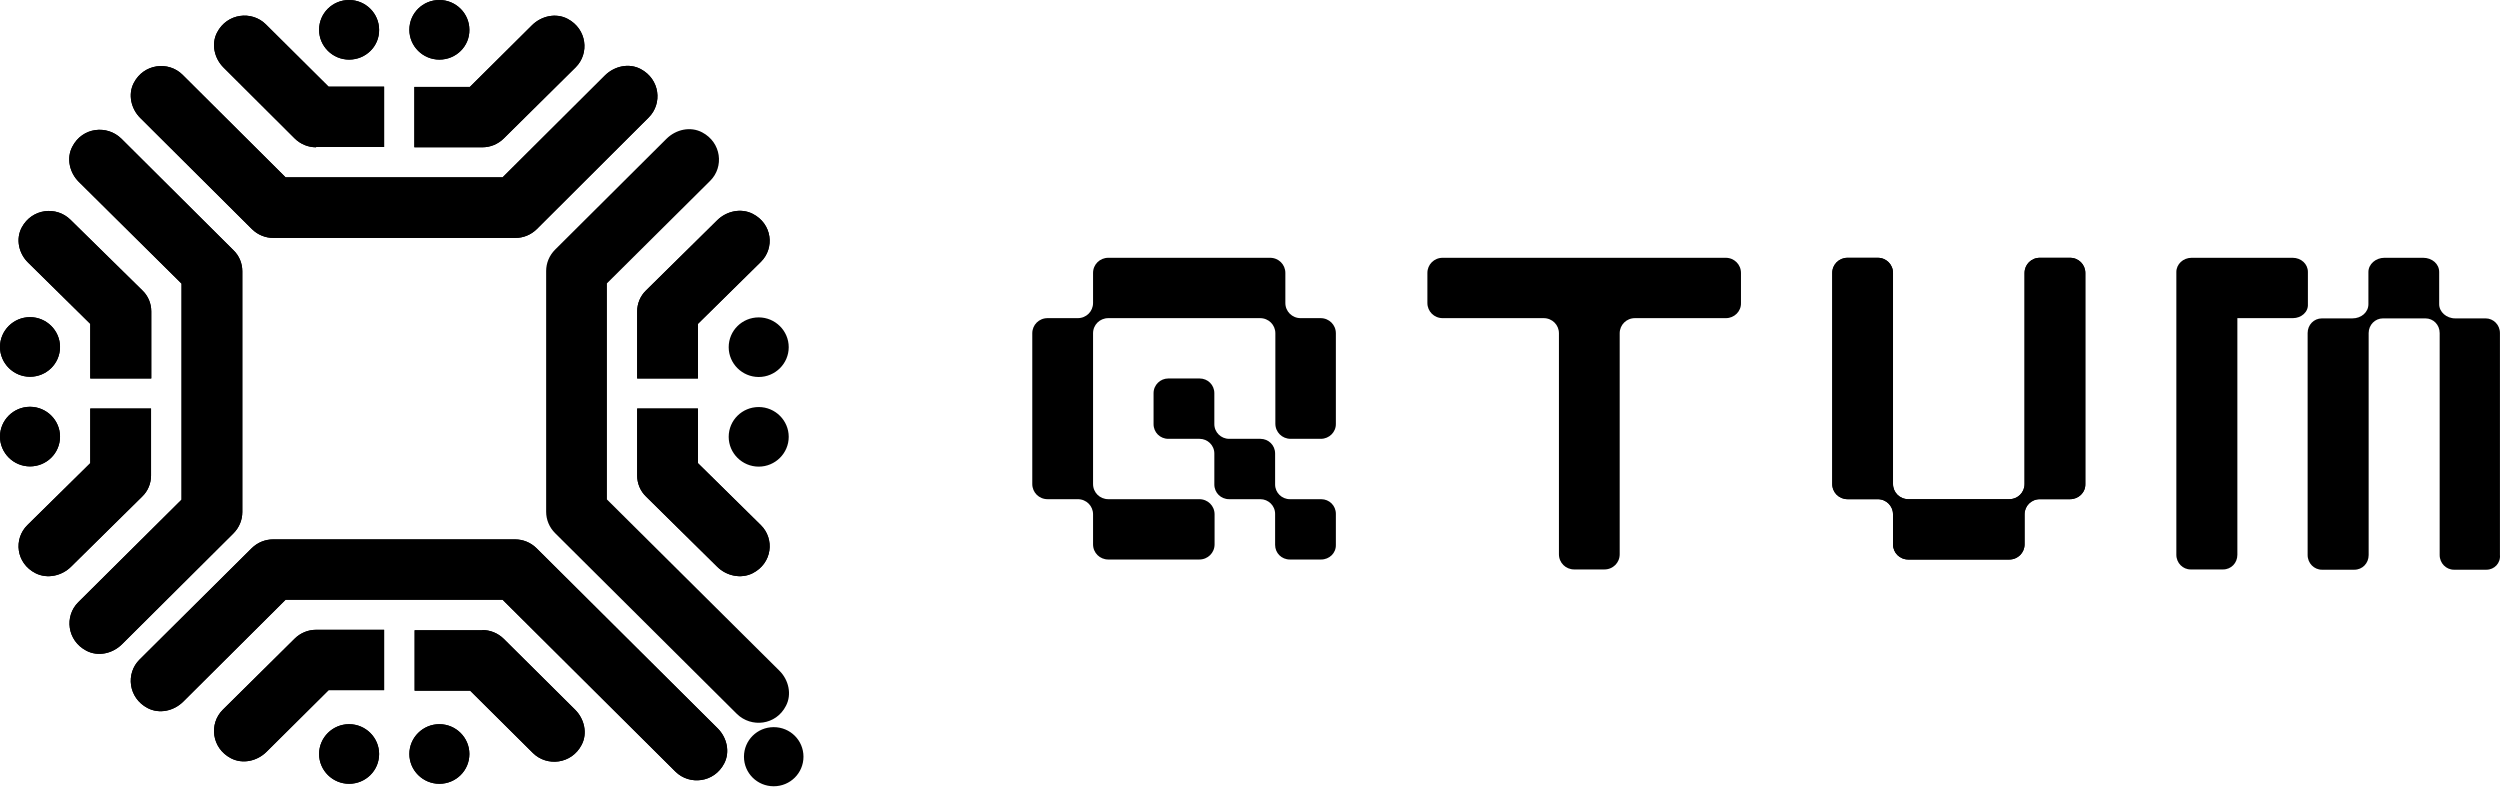
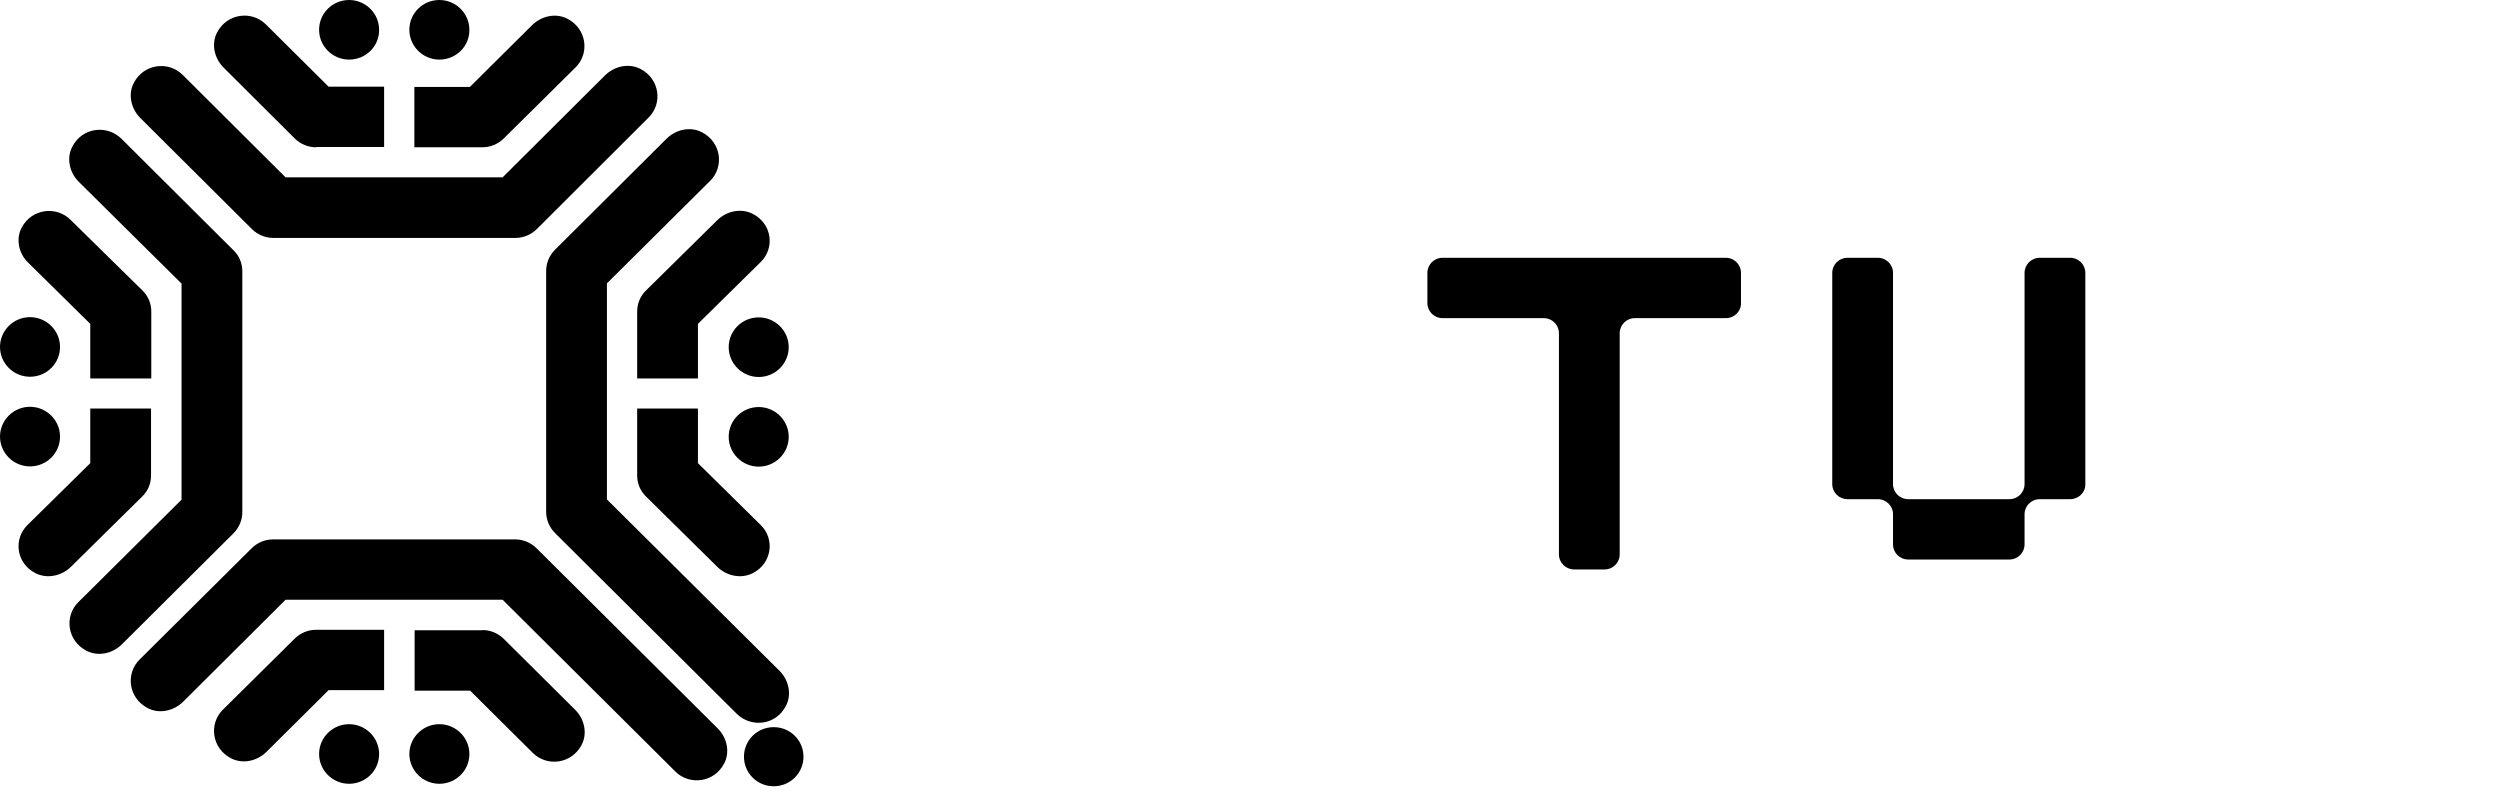
<svg xmlns="http://www.w3.org/2000/svg" width="113" height="36" viewBox="0 0 113 36" fill="none">
  <path fill-rule="evenodd" clip-rule="evenodd" d="M34.972 35.539C34.226 35.539 33.627 34.944 33.627 34.203C33.627 33.462 34.226 32.867 34.972 32.867C35.718 32.867 36.317 33.462 36.317 34.203C36.317 34.944 35.718 35.539 34.972 35.539ZM34.294 21.092C33.548 21.092 32.937 20.486 32.937 19.745C32.937 18.993 33.548 18.398 34.294 18.398C35.04 18.398 35.65 19.004 35.65 19.745C35.65 20.486 35.04 21.092 34.294 21.092ZM34.294 17.04C33.548 17.04 32.937 16.434 32.937 15.693C32.937 14.941 33.548 14.346 34.294 14.346C35.04 14.346 35.65 14.952 35.65 15.693C35.65 16.434 35.04 17.04 34.294 17.04ZM31.547 14.638V17.107H28.8V14.278V14.076C28.8 13.728 28.936 13.38 29.207 13.122L32.417 9.957C32.836 9.541 33.491 9.395 34.022 9.665C34.904 10.114 35.028 11.214 34.384 11.843L31.547 14.638ZM34.022 25.908C33.491 26.177 32.836 26.031 32.417 25.616L29.207 22.45C28.936 22.192 28.8 21.844 28.8 21.496V21.294V18.465H31.547V20.935L34.384 23.73C35.028 24.359 34.904 25.459 34.022 25.908ZM27.433 12.808V17.691V22.574L35.232 30.319C35.65 30.735 35.797 31.386 35.526 31.902C35.074 32.789 33.955 32.901 33.31 32.272L25.093 24.1C24.822 23.831 24.686 23.483 24.686 23.135V22.574V17.691V12.808V12.247C24.686 11.899 24.822 11.551 25.093 11.281L30.123 6.275C30.552 5.848 31.208 5.702 31.739 5.983C32.609 6.443 32.734 7.543 32.101 8.172L27.433 12.808ZM24.268 10.35C23.997 10.619 23.646 10.754 23.296 10.754H22.731H17.825H12.919H12.354C12.004 10.754 11.653 10.619 11.382 10.35L6.341 5.332C5.923 4.917 5.776 4.266 6.047 3.749C6.499 2.874 7.618 2.75 8.251 3.379L12.908 8.015H17.814H22.719L27.342 3.412C27.772 2.986 28.427 2.84 28.959 3.121C29.829 3.581 29.953 4.681 29.32 5.31L24.268 10.35ZM22.776 6.252C22.505 6.522 22.154 6.657 21.804 6.657H21.6H18.729V3.929H21.239L24.042 1.145C24.471 0.718 25.127 0.572 25.658 0.853C26.528 1.313 26.653 2.413 26.02 3.042L22.776 6.252ZM19.86 2.694C19.114 2.694 18.503 2.088 18.503 1.347C18.503 0.595 19.114 0 19.86 0C20.606 0 21.216 0.606 21.216 1.347C21.227 2.088 20.617 2.694 19.86 2.694ZM14.287 6.657C13.937 6.657 13.586 6.522 13.315 6.252L10.105 3.053C9.687 2.638 9.54 1.987 9.811 1.47C10.263 0.595 11.382 0.471 12.015 1.1L14.852 3.918H17.362V6.645H14.491H14.287V6.657ZM15.779 2.694C15.033 2.694 14.423 2.088 14.423 1.347C14.423 0.595 15.033 0 15.779 0C16.525 0 17.136 0.606 17.136 1.347C17.147 2.088 16.537 2.694 15.779 2.694ZM10.953 12.258V12.819V17.702V22.585V23.146C10.953 23.494 10.817 23.842 10.546 24.112L5.516 29.118C5.086 29.545 4.431 29.691 3.9 29.41C3.029 28.95 2.905 27.85 3.538 27.221L8.206 22.585V17.702V12.819L3.56 8.217C3.142 7.801 2.995 7.15 3.267 6.634C3.719 5.747 4.838 5.635 5.482 6.264L10.546 11.304C10.817 11.562 10.953 11.91 10.953 12.258ZM6.431 13.122C6.703 13.38 6.838 13.728 6.838 14.076V14.278V17.107H4.08V14.638L1.277 11.876C0.848 11.461 0.701 10.81 0.983 10.282C1.447 9.418 2.554 9.306 3.187 9.934L6.431 13.122ZM1.356 14.335C2.102 14.335 2.713 14.941 2.713 15.682C2.713 16.434 2.102 17.029 1.356 17.029C0.61 17.029 0 16.422 0 15.682C0 14.941 0.61 14.335 1.356 14.335ZM1.356 18.387C2.102 18.387 2.713 18.993 2.713 19.734C2.713 20.486 2.102 21.081 1.356 21.081C0.61 21.081 0 20.475 0 19.734C0 18.993 0.61 18.387 1.356 18.387ZM4.08 20.935V18.465H6.827V21.294V21.496C6.827 21.844 6.691 22.192 6.42 22.45L3.21 25.616C2.792 26.031 2.136 26.177 1.605 25.908C0.723 25.459 0.599 24.359 1.243 23.73L4.08 20.935ZM11.371 24.785C11.642 24.516 11.993 24.381 12.343 24.381H12.908H17.814H22.719H23.284C23.635 24.381 23.985 24.516 24.256 24.785L32.44 32.923C32.858 33.339 33.005 33.99 32.734 34.506C32.282 35.382 31.163 35.505 30.53 34.877L22.719 27.109H17.814H12.908L8.285 31.711C7.856 32.138 7.2 32.284 6.669 32.003C5.798 31.543 5.674 30.443 6.307 29.814L11.371 24.785ZM13.315 28.871C13.586 28.602 13.937 28.467 14.287 28.467H14.491H17.362V31.195H14.852L12.049 33.979C11.62 34.405 10.964 34.551 10.433 34.27C9.562 33.81 9.438 32.71 10.071 32.081L13.315 28.871ZM15.779 32.733C16.525 32.733 17.136 33.339 17.136 34.08C17.136 34.832 16.525 35.427 15.779 35.427C15.033 35.427 14.423 34.821 14.423 34.08C14.423 33.339 15.033 32.733 15.779 32.733ZM21.804 28.478C22.154 28.478 22.505 28.613 22.776 28.882L25.997 32.081C26.415 32.497 26.562 33.148 26.291 33.664C25.839 34.54 24.72 34.663 24.087 34.035L21.25 31.217H18.741V28.489H21.612H21.804V28.478ZM19.86 32.733C20.606 32.733 21.216 33.339 21.216 34.08C21.216 34.832 20.606 35.427 19.86 35.427C19.114 35.427 18.503 34.821 18.503 34.08C18.503 33.339 19.114 32.733 19.86 32.733Z" fill="black" />
-   <path fill-rule="evenodd" clip-rule="evenodd" d="M31.547 14.638V17.107H28.8V14.278V14.076C28.8 13.728 28.936 13.38 29.207 13.122L32.417 9.957C32.836 9.541 33.491 9.395 34.022 9.665C34.904 10.114 35.028 11.214 34.384 11.843L31.547 14.638ZM34.022 25.908C33.491 26.177 32.836 26.031 32.417 25.616L29.207 22.45C28.936 22.192 28.8 21.844 28.8 21.496V21.294V18.465H31.547V20.935L34.384 23.73C35.028 24.359 34.904 25.459 34.022 25.908ZM24.268 10.35C23.997 10.619 23.646 10.754 23.296 10.754H22.731H17.825H12.919H12.354C12.004 10.754 11.653 10.619 11.382 10.35L6.341 5.332C5.923 4.917 5.776 4.266 6.047 3.749C6.499 2.874 7.618 2.75 8.251 3.379L12.908 8.015H17.814H22.719L27.342 3.412C27.772 2.986 28.427 2.84 28.959 3.121C29.829 3.581 29.953 4.681 29.32 5.31L24.268 10.35ZM22.776 6.252C22.505 6.522 22.154 6.657 21.804 6.657H21.6H18.729V3.929H21.239L24.042 1.145C24.471 0.718 25.127 0.572 25.658 0.853C26.528 1.313 26.653 2.413 26.02 3.042L22.776 6.252ZM19.86 2.694C19.114 2.694 18.503 2.088 18.503 1.347C18.503 0.595 19.114 0 19.86 0C20.606 0 21.216 0.606 21.216 1.347C21.227 2.088 20.617 2.694 19.86 2.694ZM14.287 6.657C13.937 6.657 13.586 6.522 13.315 6.252L10.105 3.053C9.687 2.638 9.54 1.987 9.811 1.47C10.263 0.595 11.382 0.471 12.015 1.1L14.852 3.918H17.362V6.645H14.491H14.287V6.657ZM15.779 2.694C15.033 2.694 14.423 2.088 14.423 1.347C14.423 0.595 15.033 0 15.779 0C16.525 0 17.136 0.606 17.136 1.347C17.147 2.088 16.537 2.694 15.779 2.694ZM10.953 12.258V12.819V17.702V22.585V23.146C10.953 23.494 10.817 23.842 10.546 24.112L5.516 29.118C5.086 29.545 4.431 29.691 3.9 29.41C3.029 28.95 2.905 27.85 3.538 27.221L8.206 22.585V17.702V12.819L3.56 8.217C3.142 7.801 2.995 7.15 3.267 6.634C3.719 5.747 4.838 5.635 5.482 6.264L10.546 11.304C10.817 11.562 10.953 11.91 10.953 12.258ZM6.431 13.122C6.703 13.38 6.838 13.728 6.838 14.076V14.278V17.107H4.08V14.638L1.277 11.876C0.848 11.461 0.701 10.81 0.983 10.282C1.447 9.418 2.554 9.306 3.187 9.934L6.431 13.122ZM1.356 14.335C2.102 14.335 2.713 14.941 2.713 15.682C2.713 16.434 2.102 17.029 1.356 17.029C0.61 17.029 0 16.422 0 15.682C0 14.941 0.61 14.335 1.356 14.335ZM1.356 18.387C2.102 18.387 2.713 18.993 2.713 19.734C2.713 20.486 2.102 21.081 1.356 21.081C0.61 21.081 0 20.475 0 19.734C0 18.993 0.61 18.387 1.356 18.387ZM4.08 20.935V18.465H6.827V21.294V21.496C6.827 21.844 6.691 22.192 6.42 22.45L3.21 25.616C2.792 26.031 2.136 26.177 1.605 25.908C0.723 25.459 0.599 24.359 1.243 23.73L4.08 20.935ZM11.371 24.785C11.642 24.516 11.993 24.381 12.343 24.381H12.908H17.814H22.719H23.284C23.635 24.381 23.985 24.516 24.256 24.785L32.44 32.923C32.858 33.339 33.005 33.99 32.734 34.506C32.282 35.382 31.163 35.505 30.53 34.877L22.719 27.109H17.814H12.908L8.285 31.711C7.856 32.138 7.2 32.284 6.669 32.003C5.798 31.543 5.674 30.443 6.307 29.814L11.371 24.785ZM13.315 28.871C13.586 28.602 13.937 28.467 14.287 28.467H14.491H17.362V31.195H14.852L12.049 33.979C11.62 34.405 10.964 34.551 10.433 34.27C9.562 33.81 9.438 32.71 10.071 32.081L13.315 28.871ZM15.779 32.733C16.525 32.733 17.136 33.339 17.136 34.08C17.136 34.832 16.525 35.427 15.779 35.427C15.033 35.427 14.423 34.821 14.423 34.08C14.423 33.339 15.033 32.733 15.779 32.733ZM21.804 28.478C22.154 28.478 22.505 28.613 22.776 28.882L25.997 32.081C26.415 32.497 26.562 33.148 26.291 33.664C25.839 34.54 24.72 34.663 24.087 34.035L21.25 31.217H18.741V28.489H21.612H21.804V28.478ZM19.86 32.733C20.606 32.733 21.216 33.339 21.216 34.08C21.216 34.832 20.606 35.427 19.86 35.427C19.114 35.427 18.503 34.821 18.503 34.08C18.503 33.339 19.114 32.733 19.86 32.733Z" fill="black" />
-   <path fill-rule="evenodd" clip-rule="evenodd" d="M59.714 25.29H58.301C57.928 25.29 57.635 24.999 57.635 24.628V23.225C57.635 22.855 57.329 22.563 56.968 22.563H55.555C55.182 22.563 54.888 22.271 54.888 21.9V20.497C54.888 20.127 54.583 19.835 54.221 19.835H52.808C52.435 19.835 52.141 19.543 52.141 19.173V17.77C52.141 17.399 52.446 17.107 52.808 17.107H54.221C54.594 17.107 54.888 17.399 54.888 17.77V19.173C54.888 19.543 55.193 19.835 55.555 19.835H56.968C57.341 19.835 57.635 20.127 57.635 20.497V21.9C57.635 22.271 57.94 22.563 58.301 22.563H59.714C60.087 22.563 60.381 22.855 60.381 23.225V24.628C60.392 24.999 60.087 25.29 59.714 25.29ZM59.703 19.835H58.335C57.951 19.835 57.646 19.532 57.646 19.15V17.107V15.064C57.646 14.683 57.341 14.38 56.956 14.38H54.899H52.153H50.095C49.711 14.38 49.406 14.683 49.406 15.064V17.107V19.835V21.878C49.406 22.26 49.711 22.563 50.095 22.563H52.153H54.21C54.594 22.563 54.899 22.866 54.899 23.247V24.606C54.899 24.987 54.594 25.29 54.21 25.29H52.153H50.095C49.711 25.29 49.406 24.987 49.406 24.606V23.247C49.406 22.866 49.101 22.563 48.716 22.563H47.349C46.964 22.563 46.659 22.26 46.659 21.878V19.835V17.107V15.064C46.659 14.683 46.964 14.38 47.349 14.38H48.716C49.101 14.38 49.406 14.076 49.406 13.695V12.337C49.406 11.955 49.711 11.652 50.095 11.652H52.277H55.148H57.408C57.793 11.652 58.098 11.955 58.098 12.337V13.695C58.098 14.076 58.403 14.38 58.787 14.38H59.692C60.076 14.38 60.381 14.683 60.381 15.064V17.107V19.15C60.392 19.532 60.076 19.835 59.703 19.835Z" fill="black" />
  <path fill-rule="evenodd" clip-rule="evenodd" d="M78.014 14.38H75.957H73.9C73.516 14.38 73.21 14.683 73.21 15.064V17.22V20.059V22.899V25.055C73.21 25.436 72.905 25.739 72.521 25.739H71.153C70.769 25.739 70.464 25.436 70.464 25.055V22.899V20.059V17.22V15.064C70.464 14.683 70.158 14.38 69.774 14.38H67.355H65.208C64.823 14.38 64.518 14.076 64.518 13.695V12.337C64.518 11.955 64.823 11.652 65.208 11.652H67.355H70.192H73.018H75.855H78.003C78.387 11.652 78.692 11.955 78.692 12.337V13.695C78.704 14.076 78.387 14.38 78.014 14.38Z" fill="black" />
  <path fill-rule="evenodd" clip-rule="evenodd" d="M93.567 22.563H92.2C91.815 22.563 91.51 22.866 91.51 23.247V24.606C91.51 24.987 91.205 25.29 90.82 25.29H88.537H86.254C85.87 25.29 85.564 24.987 85.564 24.606V23.247C85.564 22.866 85.259 22.563 84.875 22.563H83.507C83.123 22.563 82.818 22.26 82.818 21.878V19.835V17.107V14.38V12.337C82.818 11.955 83.123 11.652 83.507 11.652H84.875C85.259 11.652 85.564 11.955 85.564 12.337V14.38V17.107V19.835V21.878C85.564 22.26 85.87 22.563 86.254 22.563H88.763H90.82C91.205 22.563 91.51 22.26 91.51 21.878V19.835V17.107V14.38V12.337C91.51 11.955 91.815 11.652 92.2 11.652H93.567C93.951 11.652 94.257 11.955 94.257 12.337V14.38V17.107V19.835V21.878C94.268 22.26 93.951 22.563 93.567 22.563Z" fill="black" />
-   <path fill-rule="evenodd" clip-rule="evenodd" d="M93.567 22.563H92.2C91.815 22.563 91.51 22.866 91.51 23.247V24.606C91.51 24.987 91.205 25.29 90.82 25.29H88.537H86.254C85.87 25.29 85.564 24.987 85.564 24.606V23.247C85.564 22.866 85.259 22.563 84.875 22.563H83.507C83.123 22.563 82.818 22.26 82.818 21.878V19.835V17.107V14.38V12.337C82.818 11.955 83.123 11.652 83.507 11.652H84.875C85.259 11.652 85.564 11.955 85.564 12.337V14.38V17.107V19.835V21.878C85.564 22.26 85.87 22.563 86.254 22.563H88.763H90.82C91.205 22.563 91.51 22.26 91.51 21.878V19.835V17.107V14.38V12.337C91.51 11.955 91.815 11.652 92.2 11.652H93.567C93.951 11.652 94.257 11.955 94.257 12.337V14.38V17.107V19.835V21.878C94.268 22.26 93.951 22.563 93.567 22.563Z" fill="black" />
-   <path fill-rule="evenodd" clip-rule="evenodd" d="M112.387 25.751H110.918C110.567 25.751 110.273 25.459 110.273 25.088V22.911V20.071V17.231V15.053C110.273 14.683 109.991 14.391 109.629 14.391H107.707C107.357 14.391 107.063 14.683 107.063 15.053V17.231V20.071V22.911V25.088C107.063 25.459 106.781 25.751 106.419 25.751H104.95C104.599 25.751 104.305 25.459 104.305 25.088V22.911V20.071V17.231V15.053C104.305 14.683 104.588 14.391 104.95 14.391H106.328C106.735 14.391 107.052 14.11 107.052 13.751V12.292C107.052 11.944 107.38 11.652 107.775 11.652H109.527C109.934 11.652 110.251 11.932 110.251 12.292V13.751C110.251 14.099 110.578 14.391 110.974 14.391H112.353C112.703 14.391 112.997 14.683 112.997 15.053V17.231V20.071V22.911V25.088C113.031 25.448 112.749 25.751 112.387 25.751ZM103.638 14.38H101.14H101.129V17.22V20.059V22.899V25.077C101.129 25.448 100.846 25.739 100.485 25.739H99.015C98.665 25.739 98.371 25.448 98.371 25.077V22.899V20.059V17.22V14.38V12.292C98.371 11.944 98.676 11.652 99.061 11.652H101.344H103.627C104.011 11.652 104.317 11.932 104.317 12.292V13.751C104.339 14.099 104.023 14.38 103.638 14.38Z" fill="black" />
</svg>